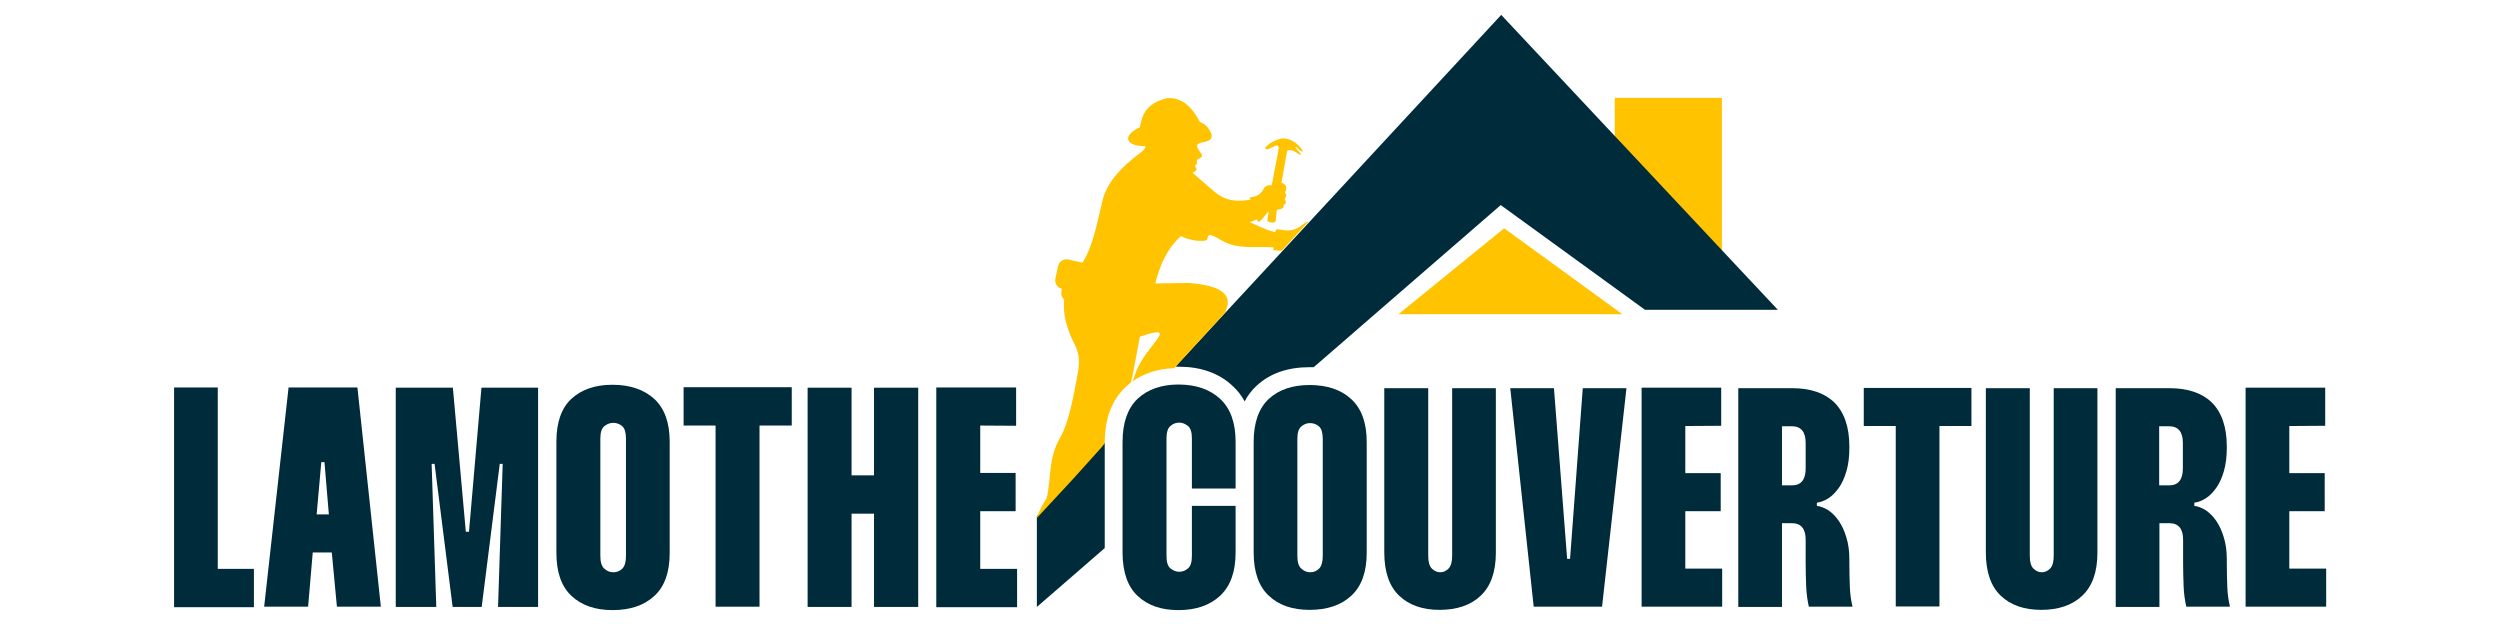
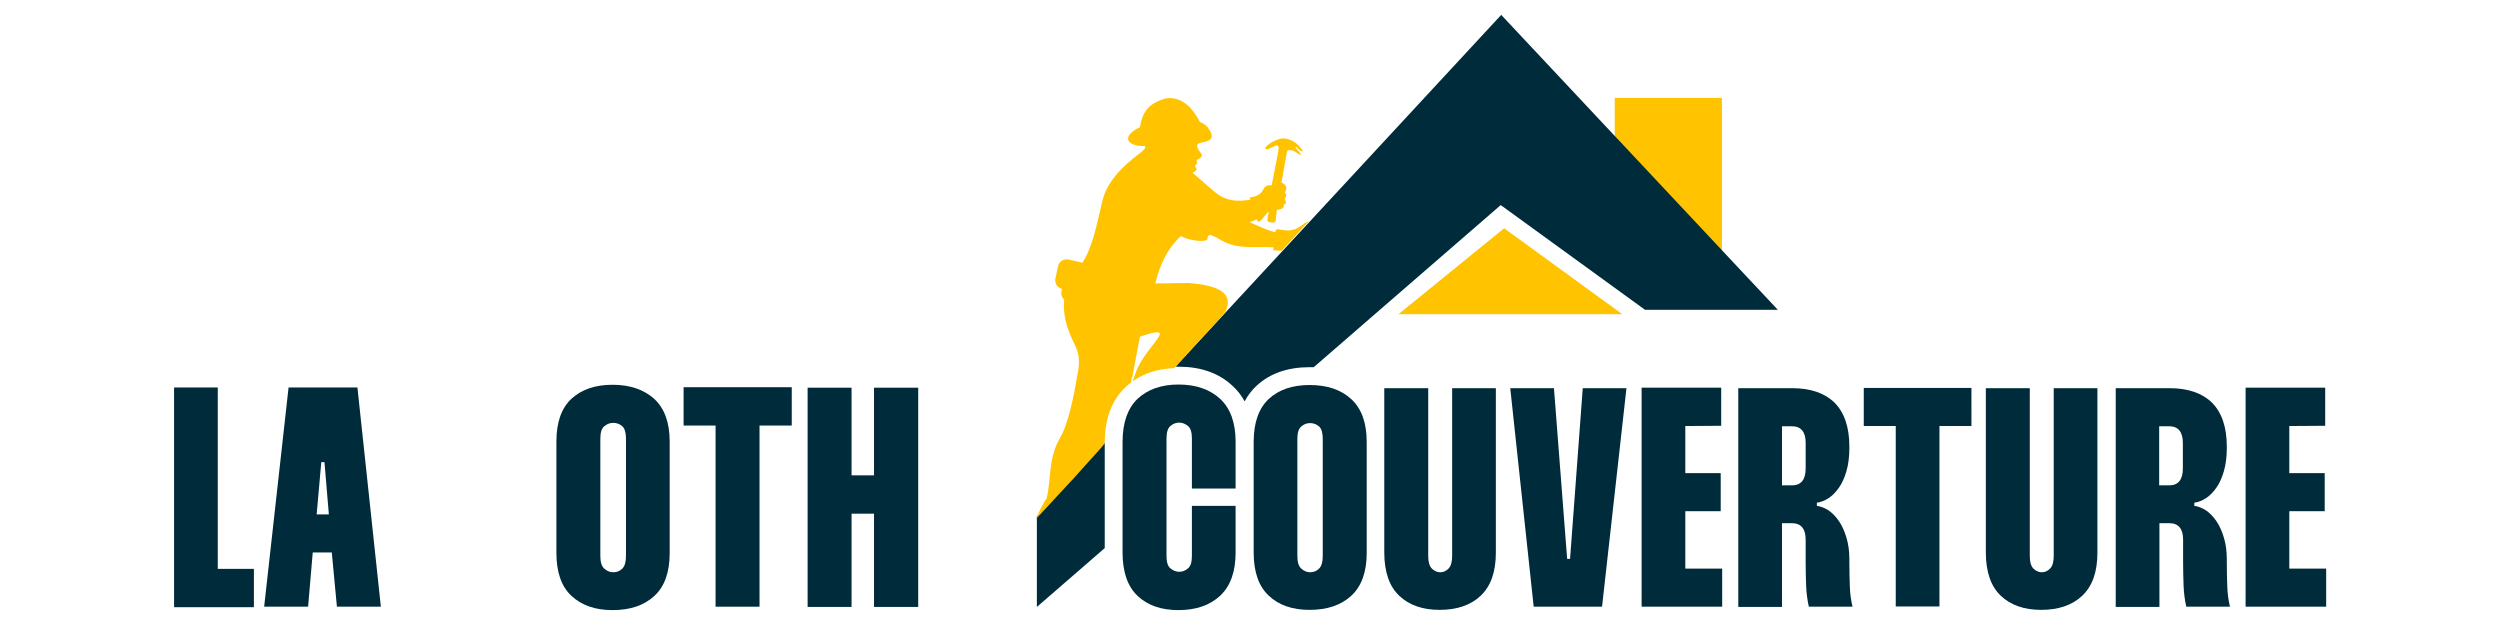
<svg xmlns="http://www.w3.org/2000/svg" xmlns:ns1="http://www.inkscape.org/namespaces/inkscape" xmlns:ns2="http://sodipodi.sourceforge.net/DTD/sodipodi-0.dtd" version="1.1" id="svg2" x="0px" y="0px" viewBox="0 0 1024 256" style="enable-background:new 0 0 1024 256;" xml:space="preserve">
  <style type="text/css">
	.st0{fill:#002B3A;}
	.st1{fill:#FFC300;}
</style>
  <g>
    <g>
      <path class="st0" d="M89.2,158.7V233H104v15.7H71.3v-90H89.2z" />
      <path class="st0" d="M146.4,158.7l9.6,89.8h-18l-2.1-22.2h-7.8l-1.9,22.2h-18l10-89.8H146.4z M134.7,210.7l-1.8-21.4h-1.3    l-1.9,21.4H134.7z" />
-       <path class="st0" d="M185.5,158.8l5.3,59h1.3l5.1-59h23.2v89.8h-16.4l1.9-58.6h-1.2l-7.4,58.6h-11.9l-7.4-58.6h-1.2l1.9,58.6    h-16.6v-89.8H185.5z" />
      <path class="st0" d="M227.9,180.9c0-8,2.1-13.8,6.2-17.6c4.2-3.8,9.7-5.7,16.8-5.7c7.2,0,12.9,2,17.1,5.8    c4.2,3.9,6.3,9.7,6.3,17.5v45.6c0,7.9-2.1,13.8-6.3,17.6c-4.2,3.9-9.9,5.8-17.1,5.8c-7,0-12.6-1.9-16.8-5.8    c-4.2-3.9-6.2-9.8-6.2-17.7V180.9z M245.9,227.7c0,2.5,0.5,4.2,1.6,5.2c1.1,1,2.3,1.5,3.7,1.5c1.5,0,2.7-0.5,3.7-1.5    c1-1,1.5-2.7,1.5-5.2v-48c0-2.5-0.5-4.2-1.5-5.1c-1-0.9-2.3-1.4-3.7-1.4c-1.4,0-2.6,0.5-3.7,1.4c-1.1,0.9-1.6,2.6-1.6,5.1V227.7z" />
      <path class="st0" d="M324.3,174.3h-13.2v74.2h-18v-74.2H280v-15.7h44.3V174.3z" />
      <path class="st0" d="M376.1,158.8v89.8H358v-38.2h-9.2v38.2h-18v-89.8h18v35.9h9.2v-35.9H376.1z" />
-       <path class="st0" d="M401.5,174.3v19.4H416v15.7h-14.5V233h15.1v15.7h-33.1v-90h32.7v15.7L401.5,174.3L401.5,174.3z" />
    </g>
    <rect id="rect7092_00000076567121358709402100000016476221158960856480_" x="661.4" y="40.1" class="st1" width="43.9" height="75.1" />
    <path id="rect7096_00000003788089475266505660000009187702381313723307_" ns1:connector-curvature="0" ns2:nodetypes="cccc" class="st1" d="   M616.1,93.5l-43.3,35.2l91.7,0L616.1,93.5z" />
    <g>
      <g>
        <path class="st0" d="M482.8,150.2c9,0,16.5,2.6,22.1,7.9c2,1.8,3.6,3.9,4.9,6.3c1.3-2.4,2.9-4.6,4.9-6.4     c5.5-5.1,12.8-7.6,21.7-7.6c0.6,0,1.1,0,1.7,0L614.7,84l59.1,42.9h54.4L614.9,6.1L481.4,150.2     C481.9,150.2,482.3,150.2,482.8,150.2z" />
        <polygon class="st0" points="452.5,181.4 424.7,211.5 424.7,248.6 452.5,224.5    " />
      </g>
      <path class="st1" d="M451.4,183c0.4-0.5,0.7-1.1,1.1-1.6c0-9.9,2.9-17.6,8.6-22.9c0.7-0.7,1.5-1.3,2.2-1.9c0.1-1,0.4-2,0.6-2.8    l3-15.9c2.5-0.8,4.3-1.4,5.6-1.6c8-1.6-5,7.5-7.8,17.8l-0.8,2.1c4.7-3.3,10.4-5.2,17.1-5.4l20.8-22.7c0.2-0.5,0.4-1.1,0.6-1.7    c2.7-7.3-5.7-9.7-15.4-10.5l-13.8,0.2c1.8-7.2,4.6-14,10.5-19.4c4.3,2.3,10.7,2.4,10.8,1.3c0.4-2.5,1-1.9,3.7-0.8    c5.5,3.6,9.4,4.1,16.8,4c2.7,0,4.8,0,6.5,0.1c0.3,0-0.1,1.2,0.2,1.2c1.3,0.1,2.4,0.2,3.3,0.2l11.1-12.1c-0.4,0.1-0.8,0.3-1.3,0.5    c-2.4,1.9-4.4,3.4-7.9,3.3c-1.3-0.1-2.4-0.4-3.6-0.5c-1-0.1-0.7,1.3-1.1,1.2c-3.9-1-7-2.7-10.4-4.1c1-0.3,2-0.6,2.8-1.1    c0.3-0.2,0.7,1.1,1,1c1.5-0.8,2.8-3.3,4.1-4.3l-0.6,3.5c-0.1,1.2,3.3,1.4,3.4,0.5l0.5-4.6c1.2-0.4,3-0.2,2.8-2.1    c1.6-0.7,0.7-1.5,0.4-2.3c0.3-0.8,1.2-1.6,0.1-2.7c1.2-2.1,0.4-3.4-1.4-4.1l2.2-12.4c0.2-1.1,0.7-0.9,1.3-0.9c0.7,0,1.6,0.3,2.6,1    c1.6,1.2,3.1,1.6,0.2-1.3c-0.9-0.9-0.7-1.6,0.2-0.6c2,2.1,3.6,2.2,0.3-1.2c-1.7-1.7-4.7-3.1-7.1-2.6c-2.1,0.5-3.9,1.4-5.5,2.8    c-1.7,1.5-0.4,1.8,0.5,1.4c1.7-0.7,3.5-1.9,3.9-1.2c0.7,1.1-0.2,1.5,0.1,2.1l-2.7,14c-1.4-0.1-2.7,0.1-3.4,1.6    c-1.5,3-4.1,3.1-5.6,3.4c-0.4,0.1,0.6,0.8,0.2,0.9c-4.9,0.8-9.8,0.9-14.8-3.4l-8.8-7.6c1.2-0.6,2.1-1.3,1.3-2.2    c-0.4-0.4-0.4-0.7,0-1c0.9-0.6,0-2,0.7-2.3c2.1-1,2.3-1.5,1-3.1c-2-2.7-1.2-3.4,0.7-3.8c2.7-0.6,6.1-1.1,2.7-5.9    c-0.9-1.3-2.5-2.3-3.4-2.5c-4.5-8.7-9.7-10.3-13.9-9.7c-7.7,2.1-9.7,6.1-10.7,11.8c-8.4,4.1-4.6,8,2,7.7c0.5,0.7,0.2,1-1.3,2.4    c-9.6,7.1-14.5,13.4-16.1,20.3c-2.3,9.5-3.8,18.3-8.1,25.1l-5.8-1.3c-1.9-0.4-3.8,0.8-4.2,2.7l-1.1,5.1c-0.4,1.9,0.8,3.8,2.7,4.2    l0,0l-0.2,1.1c-0.3,1.3,0.2,2.5,1.1,3.4c-0.6,5.6,0.9,11.4,3.9,17.5c1.7,3.4,2.9,6.3,1.6,12.8c-1.5,8.7-3.7,20.4-7.3,26.4    c-4.9,8.7-3.4,16.4-5.4,24.6c-1.7,2.5-3.1,5.4-4.3,8.4l15.3-16.5L451.4,183z" />
    </g>
    <g>
      <path class="st0" d="M477.8,227.7c0,2.5,0.5,4.2,1.6,5.1s2.3,1.4,3.6,1.4c1.4,0,2.6-0.5,3.6-1.4c1.1-0.9,1.6-2.6,1.6-5.1v-20.5    h17.9v19.1c0,7.9-2.1,13.7-6.3,17.7c-4.2,3.9-9.9,5.9-17.1,5.9c-7,0-12.6-1.9-16.7-5.8c-4.1-3.8-6.2-9.8-6.2-17.8V181    c0-7.9,2.1-13.8,6.2-17.7c4.1-3.8,9.7-5.8,16.7-5.8c7.2,0,12.9,2,17.1,5.9c4.2,3.9,6.3,9.8,6.3,17.5v19.2h-17.9v-20.5    c0-2.5-0.5-4.2-1.6-5.1c-1.1-0.9-2.3-1.4-3.6-1.4c-1.4,0-2.6,0.5-3.6,1.4c-1.1,0.9-1.6,2.6-1.6,5.1V227.7z" />
      <path class="st0" d="M513.5,181c0-7.9,2.1-13.8,6.2-17.6s9.7-5.7,16.7-5.7c7.2,0,12.9,1.9,17.1,5.8c4.2,3.9,6.3,9.7,6.3,17.5v45.4    c0,7.9-2.1,13.7-6.3,17.6c-4.2,3.9-9.9,5.8-17.1,5.8c-7,0-12.6-1.9-16.7-5.8c-4.1-3.8-6.2-9.7-6.2-17.7V181z M531.4,227.7    c0,2.5,0.5,4.2,1.6,5.2c1.1,1,2.3,1.5,3.6,1.5c1.5,0,2.7-0.5,3.7-1.5c1-1,1.5-2.7,1.5-5.2v-47.9c0-2.5-0.5-4.2-1.5-5.1    c-1-0.9-2.3-1.4-3.7-1.4c-1.4,0-2.6,0.5-3.6,1.4c-1.1,0.9-1.6,2.6-1.6,5.1V227.7z" />
      <path class="st0" d="M585,159v68.7c0,2.5,0.5,4.2,1.5,5.2c1,1,2.2,1.5,3.4,1.5c1.3,0,2.4-0.5,3.4-1.5s1.5-2.7,1.5-5.2V159h17.9    v67.4c0,7.9-2.1,13.7-6.2,17.6c-4.1,3.9-9.8,5.8-16.8,5.8c-7,0-12.5-1.9-16.6-5.8c-4-3.8-6.1-9.7-6.1-17.7V159H585z" />
      <path class="st0" d="M636.5,159l5.4,69.9h1.2l5.2-69.9h17.9l-10,89.5h-28l-9.6-89.5H636.5z" />
      <path class="st0" d="M690.3,174.5v19.3h14.5v15.6h-14.5v23.5h15.1v15.6h-33v-89.7H705v15.6L690.3,174.5L690.3,174.5z" />
      <path class="st0" d="M734.1,159c7.5,0,13.3,2,17.3,5.9c4,4,6.1,10,6.1,18v0.6c0,3.6-0.4,6.7-1.2,9.5c-0.8,2.7-1.8,5-3.1,6.8    c-1.3,1.8-2.7,3.3-4.3,4.3c-1.6,1-3.1,1.6-4.7,1.8v1.3c1.5,0.2,3.1,0.8,4.7,1.8c1.6,1.1,3,2.5,4.3,4.4c1.3,1.9,2.3,4.1,3.1,6.8    c0.8,2.6,1.2,5.6,1.2,8.8v1.3c0,3.8,0.1,7.2,0.2,10.1c0.1,2.9,0.5,5.6,1.1,8.1h-17.9c-0.6-2.7-1-5.6-1.1-8.6    c-0.1-3-0.2-6.2-0.2-9.7V221c0-4.4-1.9-6.7-5.6-6.7h-4.1v34.3H712V159H734.1z M729.9,198.8h4.1c3.7,0,5.6-2.3,5.6-6.9v-10.5    c0-4.5-1.9-6.8-5.6-6.8h-4.1V198.8z" />
      <path class="st0" d="M807.6,174.5h-13.2v73.9h-17.9v-73.9h-13.1v-15.6h44.1V174.5z" />
      <path class="st0" d="M831.4,159v68.7c0,2.5,0.5,4.2,1.5,5.2c1,1,2.2,1.5,3.4,1.5c1.3,0,2.4-0.5,3.4-1.5s1.5-2.7,1.5-5.2V159h17.9    v67.4c0,7.9-2.1,13.7-6.2,17.6c-4.1,3.9-9.8,5.8-16.8,5.8c-7,0-12.5-1.9-16.6-5.8c-4-3.8-6.1-9.7-6.1-17.7V159H831.4z" />
      <path class="st0" d="M888.7,159c7.5,0,13.3,2,17.3,5.9c4,4,6.1,10,6.1,18v0.6c0,3.6-0.4,6.7-1.2,9.5c-0.8,2.7-1.8,5-3.1,6.8    c-1.3,1.8-2.7,3.3-4.3,4.3c-1.6,1-3.1,1.6-4.7,1.8v1.3c1.5,0.2,3.1,0.8,4.7,1.8c1.6,1.1,3,2.5,4.3,4.4c1.3,1.9,2.3,4.1,3.1,6.8    c0.8,2.6,1.2,5.6,1.2,8.8v1.3c0,3.8,0.1,7.2,0.2,10.1c0.1,2.9,0.5,5.6,1.1,8.1h-17.9c-0.6-2.7-1-5.6-1.1-8.6    c-0.1-3-0.2-6.2-0.2-9.7V221c0-4.4-1.9-6.7-5.6-6.7h-4.1v34.3h-17.9V159H888.7z M884.4,198.8h4.1c3.7,0,5.6-2.3,5.6-6.9v-10.5    c0-4.5-1.9-6.8-5.6-6.8h-4.1V198.8z" />
      <path class="st0" d="M937.7,174.5v19.3h14.5v15.6h-14.5v23.5h15.1v15.6h-33v-89.7h32.6v15.6L937.7,174.5L937.7,174.5z" />
    </g>
  </g>
</svg>